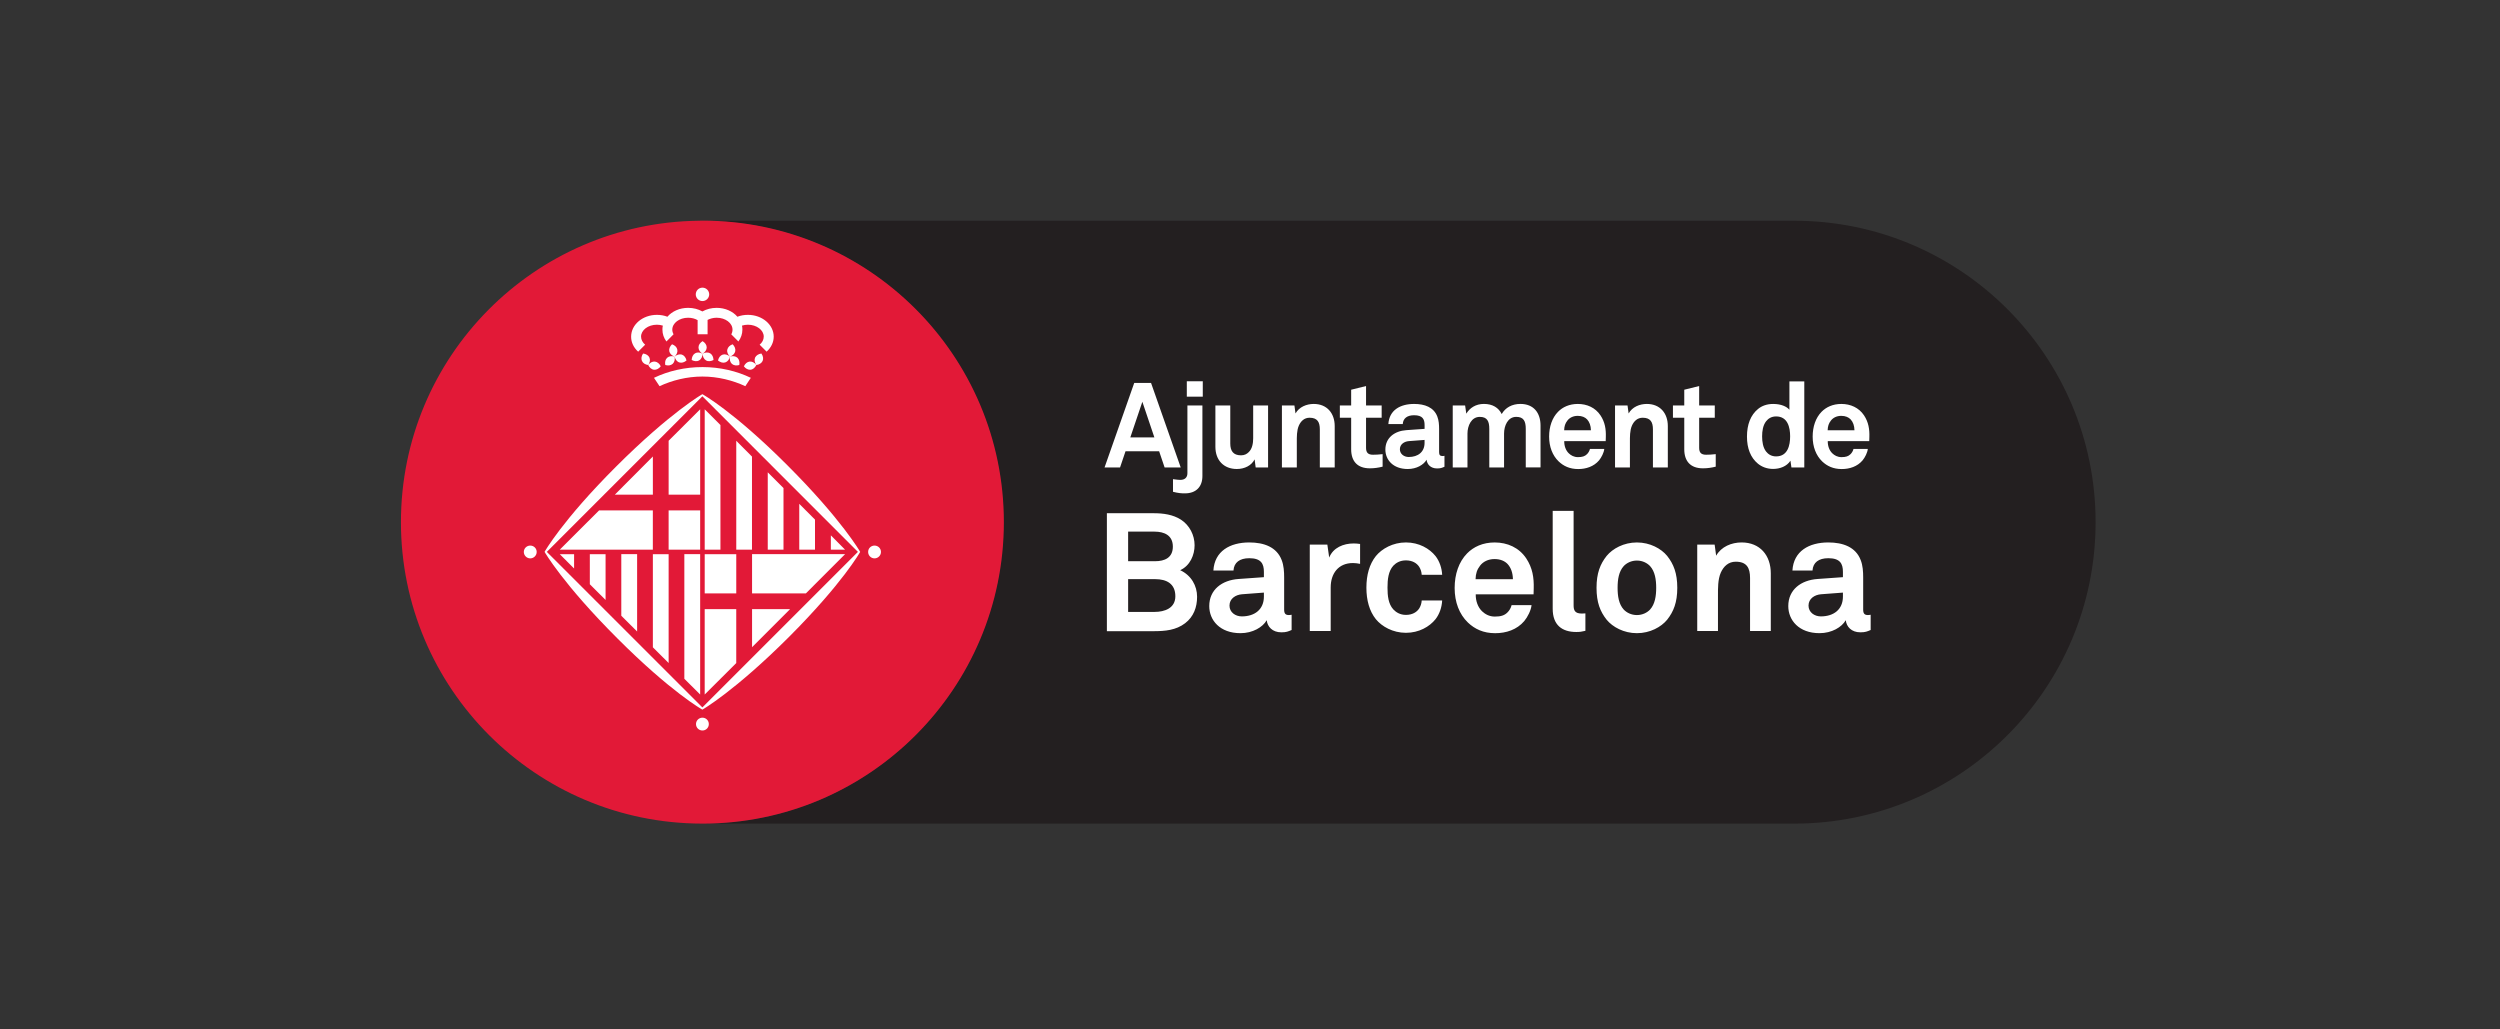
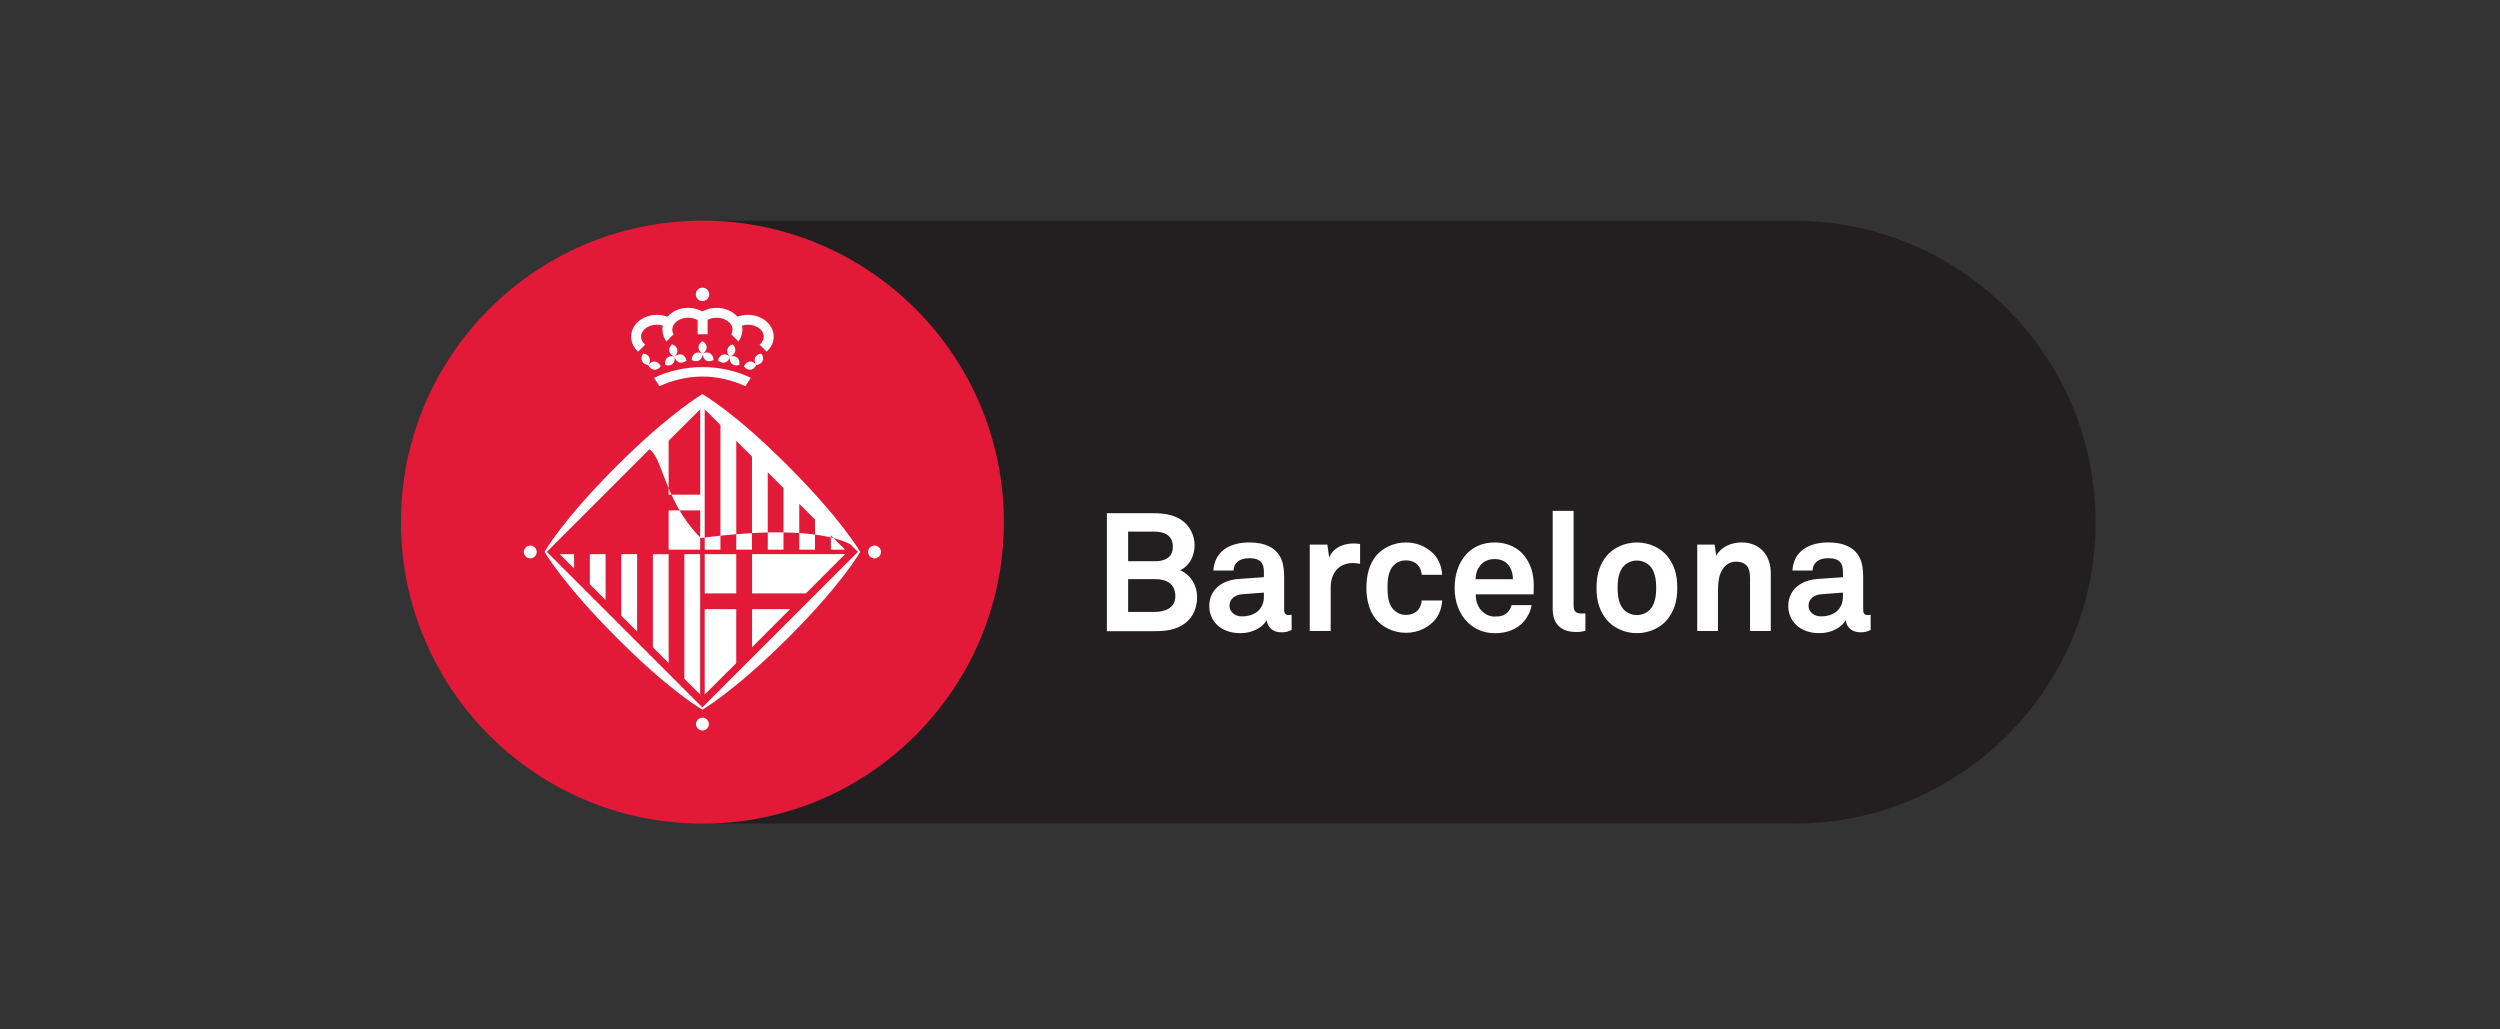
<svg xmlns="http://www.w3.org/2000/svg" version="1.1" id="Capa_1" x="0px" y="0px" width="170px" height="70px" viewBox="0 0 170 70" enable-background="new 0 0 170 70" xml:space="preserve">
  <rect x="0" y="0" width="170" height="70" fill="#333333" stroke="none" />
  <g>
    <g>
      <path fill="#231F20" d="M68.234,35.511c0,11.24-9.049,20.365-20.258,20.495h74.025    c11.322,0,20.5-9.177,20.5-20.497c0-11.321-9.178-20.499-20.5-20.499    c-0.009,0-0.02,0-0.029,0H47.764C59.07,15.025,68.234,24.201,68.234,35.511" />
      <path fill="#E21937" d="M47.764,15.003c-0.082,0-0.162,0.005-0.242,0.007    C36.312,15.139,27.264,24.265,27.264,35.504c0,11.312,9.166,20.487,20.473,20.501    c0.009,0,0.018,0.001,0.027,0.001c11.319,0,20.498-9.182,20.498-20.502    C68.262,24.183,59.083,15.003,47.764,15.003" />
-       <path fill="#FFFFFF" d="M47.762,48.104l10.576-10.576L47.762,26.948l-10.578,10.58    L47.762,48.104z M58.493,37.528c0,0-1.183,2.121-4.836,5.778    c-3.707,3.703-5.896,4.95-5.896,4.95s-2.121-1.182-5.775-4.842    c-3.709-3.703-4.956-5.887-4.956-5.887S38.219,35.404,41.872,31.75    c3.705-3.703,5.89-4.947,5.89-4.947s2.125,1.174,5.779,4.835    C57.246,35.341,58.493,37.528,58.493,37.528 M47.762,48.104l10.576-10.576    L47.762,26.948l-10.578,10.58L47.762,48.104z M58.493,37.528    c0,0-1.183,2.121-4.836,5.778c-3.707,3.703-5.896,4.95-5.896,4.95    s-2.121-1.182-5.775-4.842c-3.709-3.703-4.956-5.887-4.956-5.887    S38.219,35.404,41.872,31.75c3.705-3.703,5.89-4.947,5.89-4.947    s2.125,1.174,5.779,4.835C57.246,35.341,58.493,37.528,58.493,37.528 M57.463,37.376    h-0.965v-0.973L57.463,37.376z M55.42,35.333v2.043h-1.07v-3.115L55.42,35.333z     M53.278,33.188v4.188h-1.071v-5.26L53.278,33.188z M51.135,31.047v6.329h-1.069    v-7.402L51.135,31.047z M48.99,28.901v8.475h-1.07v-9.544L48.99,28.901z     M38.065,37.684h0.973v0.974L38.065,37.684z M40.108,39.729v-2.045h1.071v3.113    L40.108,39.729z M42.248,41.87v-4.187h1.076v5.259L42.248,41.87z M44.395,44.017    v-6.333h1.072v7.401L44.395,44.017z M46.535,46.157v-8.474h1.076v9.544    L46.535,46.157z M47.92,37.684h2.146v2.668h-2.146V37.684z M50.065,45.089    l-2.146,2.139v-5.805h2.146V45.089z M45.467,29.971l2.145-2.139v5.804h-2.145    V29.971z M47.611,37.376h-2.145v-2.671h2.145V37.376z M59.033,37.533    c0-0.245,0.193-0.434,0.434-0.434s0.439,0.188,0.439,0.434    c0,0.238-0.199,0.437-0.439,0.437S59.033,37.771,59.033,37.533 M35.62,37.533    c0-0.245,0.198-0.434,0.437-0.434c0.242,0,0.438,0.188,0.438,0.434    c0,0.238-0.196,0.437-0.438,0.437C35.818,37.97,35.62,37.771,35.62,37.533     M47.328,49.236c0-0.239,0.196-0.434,0.438-0.434c0.242,0,0.434,0.194,0.434,0.434    c0,0.245-0.191,0.438-0.434,0.438C47.524,49.674,47.328,49.481,47.328,49.236     M45.073,22.142c-0.132-0.039-0.263-0.062-0.401-0.062    c-0.602,0-1.08,0.366-1.08,0.81c0,0.21,0.107,0.403,0.278,0.55    l-0.475,0.474c-0.3-0.267-0.479-0.625-0.479-1.02    c0-0.822,0.783-1.484,1.756-1.484c0.248,0,0.491,0.043,0.711,0.128    c0.315-0.368,0.832-0.604,1.41-0.604c0.358,0,0.69,0.088,0.969,0.244    c0.279-0.156,0.615-0.244,0.969-0.244c0.582,0,1.096,0.235,1.412,0.604    c0.218-0.085,0.459-0.128,0.715-0.128c0.967,0,1.754,0.662,1.754,1.484    c0,0.395-0.189,0.753-0.482,1.02l-0.474-0.474    c0.173-0.146,0.278-0.34,0.278-0.55c0-0.443-0.482-0.81-1.076-0.81    c-0.143,0-0.273,0.023-0.403,0.062c0.021,0.089,0.027,0.181,0.027,0.275    c0,0.293-0.097,0.57-0.272,0.804l-0.484-0.486    c0.058-0.102,0.084-0.205,0.084-0.317c0-0.452-0.482-0.812-1.078-0.812    c-0.229,0-0.441,0.057-0.617,0.148v0.974H47.438v-0.958    c-0.178-0.105-0.403-0.164-0.646-0.164c-0.593,0-1.076,0.36-1.076,0.812    c0,0.112,0.03,0.216,0.084,0.317l-0.483,0.486    c-0.177-0.233-0.272-0.511-0.272-0.804    C45.043,22.322,45.053,22.23,45.073,22.142 M44.471,25.692l0.377,0.568    c0.851-0.394,1.859-0.655,2.914-0.655c1.064,0,2.07,0.262,2.92,0.655    l0.375-0.568c-0.959-0.459-2.082-0.731-3.285-0.731    C46.573,24.961,45.439,25.228,44.471,25.692 M47.312,20.019    c0-0.255,0.201-0.459,0.457-0.459c0.25,0,0.457,0.204,0.457,0.459    c0,0.249-0.207,0.453-0.457,0.453C47.514,20.472,47.312,20.268,47.312,20.019     M44.479,25.143c-0.171-0.017-0.312-0.141-0.4-0.321    c0.122-0.163,0.286-0.252,0.454-0.236c0.17,0.021,0.314,0.145,0.398,0.323    C44.807,25.068,44.646,25.155,44.479,25.143 M44.161,24.315    c-0.065-0.151-0.228-0.249-0.43-0.276c-0.112,0.166-0.147,0.351-0.078,0.504    c0.069,0.152,0.224,0.252,0.426,0.278    C44.193,24.653,44.23,24.474,44.161,24.315 M46.196,24.646    c-0.164-0.052-0.272-0.199-0.324-0.398c0.152-0.129,0.335-0.182,0.494-0.136    c0.159,0.056,0.272,0.204,0.317,0.4    C46.532,24.64,46.356,24.695,46.196,24.646 M45.738,24.745    c0.128-0.118,0.172-0.299,0.134-0.498c-0.19-0.055-0.377-0.032-0.502,0.08    c-0.129,0.116-0.168,0.297-0.131,0.494    C45.428,24.878,45.614,24.853,45.738,24.745 M46.057,23.772    c-0.033-0.166-0.168-0.293-0.358-0.362c-0.149,0.141-0.222,0.315-0.187,0.478    c0.037,0.166,0.172,0.291,0.361,0.359C46.02,24.109,46.092,23.94,46.057,23.772     M51.031,25.143c0.173-0.017,0.309-0.141,0.4-0.321    c-0.121-0.163-0.289-0.252-0.459-0.236c-0.168,0.021-0.305,0.145-0.389,0.323    C50.705,25.068,50.867,25.155,51.031,25.143 M51.346,24.315    c0.076-0.151,0.233-0.249,0.429-0.276c0.116,0.166,0.151,0.351,0.084,0.504    c-0.071,0.152-0.233,0.252-0.427,0.278    C51.317,24.653,51.278,24.474,51.346,24.315 M49.314,24.646    c0.165-0.052,0.277-0.199,0.322-0.398c-0.151-0.129-0.332-0.182-0.489-0.136    c-0.169,0.056-0.276,0.204-0.324,0.4C48.979,24.64,49.156,24.695,49.314,24.646     M49.771,24.745c-0.127-0.118-0.169-0.299-0.134-0.498    c0.197-0.055,0.381-0.032,0.506,0.08c0.123,0.116,0.166,0.297,0.129,0.494    C50.079,24.878,49.896,24.853,49.771,24.745 M49.457,23.772    c0.035-0.166,0.172-0.293,0.362-0.362c0.142,0.141,0.211,0.315,0.177,0.478    c-0.035,0.166-0.17,0.291-0.359,0.359C49.494,24.109,49.418,23.94,49.457,23.772     M47.543,24.505c0.147-0.082,0.227-0.256,0.232-0.451    c-0.176-0.101-0.364-0.113-0.507-0.03c-0.146,0.086-0.226,0.255-0.234,0.457    C47.213,24.571,47.398,24.594,47.543,24.505 M48.008,24.505    c-0.144-0.082-0.225-0.256-0.232-0.451c0.178-0.101,0.361-0.113,0.512-0.03    c0.145,0.086,0.223,0.255,0.23,0.457C48.34,24.571,48.152,24.594,48.008,24.505     M47.498,23.624c0-0.171,0.106-0.319,0.277-0.426    c0.171,0.106,0.281,0.255,0.281,0.426c0,0.169-0.11,0.318-0.281,0.43    C47.604,23.942,47.498,23.793,47.498,23.624" />
+       <path fill="#FFFFFF" d="M47.762,48.104l10.576-10.576L47.762,26.948l-10.578,10.58    L47.762,48.104z M58.493,37.528c0,0-1.183,2.121-4.836,5.778    c-3.707,3.703-5.896,4.95-5.896,4.95s-2.121-1.182-5.775-4.842    c-3.709-3.703-4.956-5.887-4.956-5.887S38.219,35.404,41.872,31.75    c3.705-3.703,5.89-4.947,5.89-4.947s2.125,1.174,5.779,4.835    C57.246,35.341,58.493,37.528,58.493,37.528 M47.762,48.104l10.576-10.576    L47.762,26.948l-10.578,10.58L47.762,48.104z M58.493,37.528    c0,0-1.183,2.121-4.836,5.778c-3.707,3.703-5.896,4.95-5.896,4.95    s-2.121-1.182-5.775-4.842c-3.709-3.703-4.956-5.887-4.956-5.887    S38.219,35.404,41.872,31.75s2.125,1.174,5.779,4.835C57.246,35.341,58.493,37.528,58.493,37.528 M57.463,37.376    h-0.965v-0.973L57.463,37.376z M55.42,35.333v2.043h-1.07v-3.115L55.42,35.333z     M53.278,33.188v4.188h-1.071v-5.26L53.278,33.188z M51.135,31.047v6.329h-1.069    v-7.402L51.135,31.047z M48.99,28.901v8.475h-1.07v-9.544L48.99,28.901z     M38.065,37.684h0.973v0.974L38.065,37.684z M40.108,39.729v-2.045h1.071v3.113    L40.108,39.729z M42.248,41.87v-4.187h1.076v5.259L42.248,41.87z M44.395,44.017    v-6.333h1.072v7.401L44.395,44.017z M46.535,46.157v-8.474h1.076v9.544    L46.535,46.157z M47.92,37.684h2.146v2.668h-2.146V37.684z M50.065,45.089    l-2.146,2.139v-5.805h2.146V45.089z M45.467,29.971l2.145-2.139v5.804h-2.145    V29.971z M47.611,37.376h-2.145v-2.671h2.145V37.376z M59.033,37.533    c0-0.245,0.193-0.434,0.434-0.434s0.439,0.188,0.439,0.434    c0,0.238-0.199,0.437-0.439,0.437S59.033,37.771,59.033,37.533 M35.62,37.533    c0-0.245,0.198-0.434,0.437-0.434c0.242,0,0.438,0.188,0.438,0.434    c0,0.238-0.196,0.437-0.438,0.437C35.818,37.97,35.62,37.771,35.62,37.533     M47.328,49.236c0-0.239,0.196-0.434,0.438-0.434c0.242,0,0.434,0.194,0.434,0.434    c0,0.245-0.191,0.438-0.434,0.438C47.524,49.674,47.328,49.481,47.328,49.236     M45.073,22.142c-0.132-0.039-0.263-0.062-0.401-0.062    c-0.602,0-1.08,0.366-1.08,0.81c0,0.21,0.107,0.403,0.278,0.55    l-0.475,0.474c-0.3-0.267-0.479-0.625-0.479-1.02    c0-0.822,0.783-1.484,1.756-1.484c0.248,0,0.491,0.043,0.711,0.128    c0.315-0.368,0.832-0.604,1.41-0.604c0.358,0,0.69,0.088,0.969,0.244    c0.279-0.156,0.615-0.244,0.969-0.244c0.582,0,1.096,0.235,1.412,0.604    c0.218-0.085,0.459-0.128,0.715-0.128c0.967,0,1.754,0.662,1.754,1.484    c0,0.395-0.189,0.753-0.482,1.02l-0.474-0.474    c0.173-0.146,0.278-0.34,0.278-0.55c0-0.443-0.482-0.81-1.076-0.81    c-0.143,0-0.273,0.023-0.403,0.062c0.021,0.089,0.027,0.181,0.027,0.275    c0,0.293-0.097,0.57-0.272,0.804l-0.484-0.486    c0.058-0.102,0.084-0.205,0.084-0.317c0-0.452-0.482-0.812-1.078-0.812    c-0.229,0-0.441,0.057-0.617,0.148v0.974H47.438v-0.958    c-0.178-0.105-0.403-0.164-0.646-0.164c-0.593,0-1.076,0.36-1.076,0.812    c0,0.112,0.03,0.216,0.084,0.317l-0.483,0.486    c-0.177-0.233-0.272-0.511-0.272-0.804    C45.043,22.322,45.053,22.23,45.073,22.142 M44.471,25.692l0.377,0.568    c0.851-0.394,1.859-0.655,2.914-0.655c1.064,0,2.07,0.262,2.92,0.655    l0.375-0.568c-0.959-0.459-2.082-0.731-3.285-0.731    C46.573,24.961,45.439,25.228,44.471,25.692 M47.312,20.019    c0-0.255,0.201-0.459,0.457-0.459c0.25,0,0.457,0.204,0.457,0.459    c0,0.249-0.207,0.453-0.457,0.453C47.514,20.472,47.312,20.268,47.312,20.019     M44.479,25.143c-0.171-0.017-0.312-0.141-0.4-0.321    c0.122-0.163,0.286-0.252,0.454-0.236c0.17,0.021,0.314,0.145,0.398,0.323    C44.807,25.068,44.646,25.155,44.479,25.143 M44.161,24.315    c-0.065-0.151-0.228-0.249-0.43-0.276c-0.112,0.166-0.147,0.351-0.078,0.504    c0.069,0.152,0.224,0.252,0.426,0.278    C44.193,24.653,44.23,24.474,44.161,24.315 M46.196,24.646    c-0.164-0.052-0.272-0.199-0.324-0.398c0.152-0.129,0.335-0.182,0.494-0.136    c0.159,0.056,0.272,0.204,0.317,0.4    C46.532,24.64,46.356,24.695,46.196,24.646 M45.738,24.745    c0.128-0.118,0.172-0.299,0.134-0.498c-0.19-0.055-0.377-0.032-0.502,0.08    c-0.129,0.116-0.168,0.297-0.131,0.494    C45.428,24.878,45.614,24.853,45.738,24.745 M46.057,23.772    c-0.033-0.166-0.168-0.293-0.358-0.362c-0.149,0.141-0.222,0.315-0.187,0.478    c0.037,0.166,0.172,0.291,0.361,0.359C46.02,24.109,46.092,23.94,46.057,23.772     M51.031,25.143c0.173-0.017,0.309-0.141,0.4-0.321    c-0.121-0.163-0.289-0.252-0.459-0.236c-0.168,0.021-0.305,0.145-0.389,0.323    C50.705,25.068,50.867,25.155,51.031,25.143 M51.346,24.315    c0.076-0.151,0.233-0.249,0.429-0.276c0.116,0.166,0.151,0.351,0.084,0.504    c-0.071,0.152-0.233,0.252-0.427,0.278    C51.317,24.653,51.278,24.474,51.346,24.315 M49.314,24.646    c0.165-0.052,0.277-0.199,0.322-0.398c-0.151-0.129-0.332-0.182-0.489-0.136    c-0.169,0.056-0.276,0.204-0.324,0.4C48.979,24.64,49.156,24.695,49.314,24.646     M49.771,24.745c-0.127-0.118-0.169-0.299-0.134-0.498    c0.197-0.055,0.381-0.032,0.506,0.08c0.123,0.116,0.166,0.297,0.129,0.494    C50.079,24.878,49.896,24.853,49.771,24.745 M49.457,23.772    c0.035-0.166,0.172-0.293,0.362-0.362c0.142,0.141,0.211,0.315,0.177,0.478    c-0.035,0.166-0.17,0.291-0.359,0.359C49.494,24.109,49.418,23.94,49.457,23.772     M47.543,24.505c0.147-0.082,0.227-0.256,0.232-0.451    c-0.176-0.101-0.364-0.113-0.507-0.03c-0.146,0.086-0.226,0.255-0.234,0.457    C47.213,24.571,47.398,24.594,47.543,24.505 M48.008,24.505    c-0.144-0.082-0.225-0.256-0.232-0.451c0.178-0.101,0.361-0.113,0.512-0.03    c0.145,0.086,0.223,0.255,0.23,0.457C48.34,24.571,48.152,24.594,48.008,24.505     M47.498,23.624c0-0.171,0.106-0.319,0.277-0.426    c0.171,0.106,0.281,0.255,0.281,0.426c0,0.169-0.11,0.318-0.281,0.43    C47.604,23.942,47.498,23.793,47.498,23.624" />
    </g>
    <polygon fill="#FFFFFF" points="51.14,44.01 51.14,44.01 51.14,41.423 53.723,41.423  " />
-     <polygon fill="#FFFFFF" points="41.809,33.637 44.395,31.041 44.395,33.637  " />
    <polygon fill="#FFFFFF" points="51.14,37.683 51.14,39.017 51.14,40.352 52.969,40.352    54.799,40.352 57.465,37.683  " />
-     <polygon fill="#FFFFFF" points="40.738,34.707 38.064,37.376 44.393,37.376 44.393,34.707  " />
    <g>
      <path fill="#FFFFFF" d="M81.402,40.581c0-0.747-0.395-1.458-1.15-1.808    c0.676-0.306,0.98-1.039,0.98-1.695c0-0.688-0.338-1.355-0.925-1.739    c-0.542-0.351-1.209-0.44-1.854-0.44h-3.185v8.021h3.185    c0.77,0,1.516-0.066,2.137-0.542C81.166,41.937,81.402,41.294,81.402,40.581     M79.754,37.169c0,0.757-0.555,0.994-1.209,0.994h-1.832v-2.012h1.797    C79.166,36.151,79.754,36.4,79.754,37.169 M79.924,40.547    c0,0.814-0.735,1.063-1.414,1.063h-1.797v-2.228h1.842    C79.324,39.383,79.924,39.688,79.924,40.547 M87.83,42.841v-1.039    c0,0-0.09,0.022-0.181,0.022c-0.237,0-0.327-0.102-0.327-0.373v-2.18    c0-0.396-0.023-0.814-0.169-1.188c-0.339-0.881-1.196-1.197-2.203-1.197    c-1.311,0-2.36,0.588-2.44,1.909h1.367c0.033-0.543,0.418-0.837,1.073-0.837    c0.802,0,0.995,0.373,0.995,0.928v0.361l-1.73,0.124    c-1.117,0.08-1.986,0.723-1.986,1.842c0,0.96,0.722,1.842,2.123,1.842    c0.836,0,1.515-0.407,1.785-0.882c0.046,0.439,0.384,0.824,0.994,0.824    c0.338,0,0.463-0.057,0.699-0.158V42.841z M85.945,40.569    c0,0.871-0.622,1.346-1.504,1.346c-0.439,0-0.836-0.283-0.836-0.734    c0-0.477,0.418-0.736,0.848-0.771l1.492-0.113V40.569z M92.486,38.343v-1.354    c-0.148-0.022-0.295-0.034-0.441-0.034c-0.689,0-1.391,0.283-1.66,0.96    l-0.125-0.88h-1.196v5.874h1.423v-2.96c0-0.95,0.52-1.662,1.514-1.662    C92.158,38.286,92.328,38.31,92.486,38.343 M98.067,40.83h-1.39    c-0.012,0.214-0.08,0.396-0.17,0.543c-0.17,0.259-0.475,0.44-0.904,0.44    c-0.385,0-0.666-0.17-0.857-0.373c-0.34-0.373-0.396-0.927-0.396-1.481    c0-0.553,0.057-1.119,0.396-1.492c0.191-0.202,0.473-0.361,0.857-0.361    c0.43,0,0.734,0.181,0.904,0.441c0.09,0.146,0.158,0.327,0.17,0.542h1.39    C98.045,38.625,97.887,38.162,97.615,37.812c-0.406-0.508-1.119-0.926-2.012-0.926    s-1.637,0.43-2.044,0.926c-0.44,0.554-0.644,1.289-0.644,2.146    c0,0.859,0.203,1.596,0.644,2.148c0.407,0.496,1.151,0.925,2.044,0.925    s1.605-0.418,2.012-0.925C97.887,41.757,98.045,41.294,98.067,40.83     M104.293,40.017c0.021-0.734-0.08-1.401-0.509-2.047    c-0.487-0.732-1.278-1.083-2.147-1.083c-0.801,0-1.434,0.294-1.875,0.745    c-0.564,0.576-0.846,1.413-0.846,2.351c0,0.96,0.315,1.786,0.903,2.35    c0.462,0.44,1.049,0.724,1.853,0.724c0.746,0,1.479-0.237,1.977-0.824    c0.227-0.271,0.463-0.735,0.497-1.085h-1.356    c-0.056,0.215-0.158,0.373-0.283,0.497c-0.203,0.204-0.451,0.282-0.857,0.282    c-0.384,0-0.667-0.169-0.87-0.361c-0.282-0.272-0.44-0.7-0.43-1.154h3.932    C104.28,40.287,104.293,40.017,104.293,40.017 M102.879,39.384h-2.541    c0.011-0.384,0.102-0.656,0.306-0.917c0.202-0.271,0.553-0.451,0.983-0.451    c0.405,0,0.699,0.136,0.892,0.34C102.744,38.604,102.868,38.942,102.879,39.384     M107.807,42.896v-1.186c-0.079,0-0.113,0.012-0.238,0.012    c-0.486,0-0.564-0.227-0.564-0.564v-6.418h-1.422v6.655    c0,1.118,0.644,1.58,1.603,1.58C107.467,42.976,107.524,42.953,107.807,42.896     M114.055,39.972c0-0.995-0.25-1.616-0.689-2.171    c-0.406-0.496-1.162-0.914-2.056-0.914s-1.65,0.418-2.058,0.914    c-0.439,0.555-0.688,1.176-0.688,2.171c0,0.994,0.248,1.615,0.688,2.17    c0.407,0.495,1.164,0.914,2.058,0.914s1.649-0.419,2.056-0.914    C113.805,41.587,114.055,40.966,114.055,39.972 M112.621,39.972    c0,0.554-0.08,1.107-0.418,1.479c-0.193,0.204-0.51,0.373-0.894,0.373    s-0.701-0.169-0.894-0.373c-0.34-0.372-0.418-0.926-0.418-1.479    c0-0.555,0.078-1.108,0.418-1.48c0.192-0.205,0.51-0.374,0.894-0.374    s0.7,0.169,0.894,0.374C112.541,38.863,112.621,39.417,112.621,39.972     M120.414,42.908v-3.921c0-1.22-0.732-2.101-1.986-2.101    c-0.678,0-1.381,0.282-1.73,0.903l-0.102-0.756h-1.184v5.874h1.41v-2.395    c0-0.497-0.012-1.107,0.191-1.571c0.193-0.431,0.521-0.746,1.018-0.746    c0.746,0,0.973,0.418,0.973,1.108v3.604H120.414z M127.205,42.841v-1.039    c0,0-0.091,0.022-0.181,0.022c-0.237,0-0.328-0.102-0.328-0.373v-2.18    c0-0.396-0.022-0.814-0.17-1.188c-0.338-0.881-1.196-1.197-2.202-1.197    c-1.311,0-2.361,0.588-2.439,1.909H123.25c0.034-0.543,0.418-0.837,1.074-0.837    c0.803,0,0.995,0.373,0.995,0.928v0.361l-1.729,0.124    c-1.119,0.08-1.987,0.723-1.987,1.842c0,0.96,0.722,1.842,2.123,1.842    c0.836,0,1.515-0.407,1.786-0.882c0.045,0.439,0.384,0.824,0.992,0.824    c0.34,0,0.465-0.057,0.701-0.158V42.841z M125.319,40.569    c0,0.871-0.622,1.346-1.503,1.346c-0.441,0-0.837-0.283-0.837-0.734    c0-0.477,0.419-0.736,0.849-0.771l1.491-0.113V40.569z" />
-       <path fill="#FFFFFF" d="M80.289,31.788l-2.018-5.749h-1.143l-2.019,5.749h1.054    l0.373-1.103h2.285l0.373,1.103H80.289z M78.498,29.745h-1.637l0.819-2.425    L78.498,29.745z M81.789,25.926H80.703v1.046h1.086V25.926z M81.764,32.373v-4.801    h-1.02v4.606c0,0.284-0.17,0.455-0.486,0.455    c-0.154,0-0.195-0.018-0.494-0.05v0.859c0.186,0.049,0.332,0.073,0.461,0.089    c0.13,0.017,0.244,0.017,0.357,0.017    C81.334,33.549,81.764,33.095,81.764,32.373 M86.229,31.788v-4.216h-1.013v2.229    c0,0.341-0.064,0.723-0.307,0.948c-0.123,0.123-0.285,0.213-0.52,0.213    c-0.536,0-0.73-0.309-0.73-0.804v-2.587h-1.012v2.814    c0,0.899,0.559,1.507,1.458,1.507c0.535,0,1.005-0.243,1.208-0.655l0.073,0.55    H86.229z M90.76,31.788v-2.813c0-0.875-0.526-1.507-1.426-1.507    c-0.486,0-0.989,0.201-1.24,0.647l-0.073-0.543h-0.851v4.216h1.013v-1.719    c0-0.356-0.009-0.795,0.138-1.127c0.137-0.309,0.373-0.536,0.73-0.536    c0.535,0,0.697,0.301,0.697,0.795v2.587H90.76z M94.018,31.732v-0.851    c-0.275,0.031-0.445,0.041-0.657,0.041c-0.323,0-0.47-0.139-0.47-0.464V28.406    h1.062v-0.834h-1.062V26.25l-1.012,0.251v1.071H91.109V28.406h0.77v2.143    c0,0.811,0.42,1.297,1.271,1.297C93.451,31.846,93.733,31.805,94.018,31.732     M98.224,31.74v-0.746c0,0-0.063,0.017-0.13,0.017    c-0.17,0-0.235-0.073-0.235-0.268v-1.565c0-0.284-0.017-0.584-0.121-0.853    c-0.241-0.632-0.858-0.857-1.579-0.857c-0.941,0-1.693,0.42-1.75,1.368h0.979    c0.024-0.389,0.299-0.6,0.771-0.6c0.575,0,0.713,0.267,0.713,0.665v0.261    L95.631,29.25c-0.803,0.058-1.426,0.52-1.426,1.322    c0,0.69,0.519,1.321,1.522,1.321c0.601,0,1.087-0.291,1.28-0.631    c0.033,0.315,0.277,0.592,0.713,0.592c0.244,0,0.333-0.042,0.503-0.115V31.74z     M96.871,30.109c0,0.625-0.445,0.967-1.078,0.967c-0.316,0-0.601-0.203-0.601-0.527    c0-0.342,0.3-0.528,0.609-0.553l1.069-0.081V30.109z M104.756,31.788v-2.847    c0-0.875-0.471-1.474-1.369-1.474c-0.568,0-1.021,0.251-1.271,0.688    c-0.212-0.429-0.617-0.688-1.209-0.688c-0.559,0-0.965,0.274-1.199,0.663    l-0.08-0.559h-0.842v4.216h1.002v-2.303c0-0.527,0.26-1.136,0.836-1.136    c0.51,0,0.648,0.301,0.648,0.819v2.619h1.004v-2.303    c0-0.527,0.252-1.136,0.827-1.136c0.513,0,0.649,0.301,0.649,0.819v2.619    H104.756z M109.196,29.713c0.017-0.527-0.056-1.006-0.364-1.469    c-0.349-0.525-0.916-0.776-1.539-0.776c-0.576,0-1.03,0.21-1.346,0.533    c-0.404,0.413-0.607,1.015-0.607,1.688c0,0.688,0.227,1.282,0.648,1.687    c0.332,0.316,0.754,0.519,1.329,0.519c0.534,0,1.062-0.17,1.418-0.59    c0.161-0.195,0.332-0.528,0.356-0.779h-0.973    c-0.041,0.154-0.113,0.267-0.203,0.357c-0.146,0.146-0.324,0.202-0.615,0.202    c-0.275,0-0.479-0.121-0.624-0.261c-0.202-0.193-0.315-0.503-0.308-0.827h2.819    C109.188,29.907,109.196,29.713,109.196,29.713 M108.184,29.26h-1.822    c0.008-0.276,0.072-0.472,0.219-0.658c0.145-0.195,0.396-0.324,0.705-0.324    c0.291,0,0.502,0.097,0.639,0.243C108.086,28.699,108.176,28.942,108.184,29.26     M113.412,31.788v-2.813c0-0.875-0.527-1.507-1.427-1.507    c-0.487,0-0.989,0.201-1.239,0.647l-0.074-0.543h-0.85v4.216h1.012v-1.719    c0-0.356-0.008-0.795,0.138-1.127c0.138-0.309,0.374-0.536,0.731-0.536    c0.534,0,0.696,0.301,0.696,0.795v2.587H113.412z M116.67,31.732v-0.851    c-0.276,0.031-0.446,0.041-0.657,0.041c-0.324,0-0.47-0.139-0.47-0.464V28.406    h1.062v-0.834h-1.062V26.25l-1.013,0.251v1.071h-0.77V28.406h0.77v2.143    c0,0.811,0.421,1.297,1.271,1.297C116.103,31.846,116.386,31.805,116.67,31.732     M122.692,31.788v-5.854h-1.012v1.931c-0.179-0.22-0.568-0.396-1.103-0.396    c-0.43,0-0.771,0.129-1.029,0.34c-0.504,0.413-0.754,1.054-0.754,1.881    c0,0.795,0.244,1.428,0.746,1.841c0.258,0.211,0.607,0.356,1.028,0.356    c0.462,0,0.933-0.17,1.183-0.559l0.066,0.461H122.692z M121.729,29.673    c0,0.608-0.162,1.362-0.956,1.362c-0.317,0-0.535-0.146-0.681-0.333    c-0.211-0.275-0.268-0.665-0.268-1.029c0-0.365,0.057-0.747,0.268-1.022    c0.146-0.187,0.363-0.334,0.681-0.334    C121.566,28.316,121.729,29.063,121.729,29.673 M127.117,29.713    c0.016-0.527-0.057-1.006-0.363-1.469c-0.351-0.525-0.918-0.776-1.541-0.776    c-0.575,0-1.029,0.21-1.346,0.533c-0.404,0.413-0.606,1.015-0.606,1.688    c0,0.688,0.227,1.282,0.647,1.687c0.332,0.316,0.754,0.519,1.329,0.519    c0.535,0,1.062-0.17,1.418-0.59c0.162-0.195,0.333-0.528,0.356-0.779h-0.973    c-0.039,0.154-0.113,0.267-0.203,0.357c-0.146,0.146-0.322,0.202-0.615,0.202    c-0.275,0-0.479-0.121-0.624-0.261c-0.202-0.193-0.316-0.503-0.308-0.827h2.82    C127.109,29.907,127.117,29.713,127.117,29.713 M126.104,29.26h-1.824    c0.009-0.276,0.073-0.472,0.22-0.658c0.146-0.195,0.397-0.324,0.705-0.324    c0.291,0,0.502,0.097,0.64,0.243C126.008,28.699,126.097,28.942,126.104,29.26" />
    </g>
  </g>
</svg>